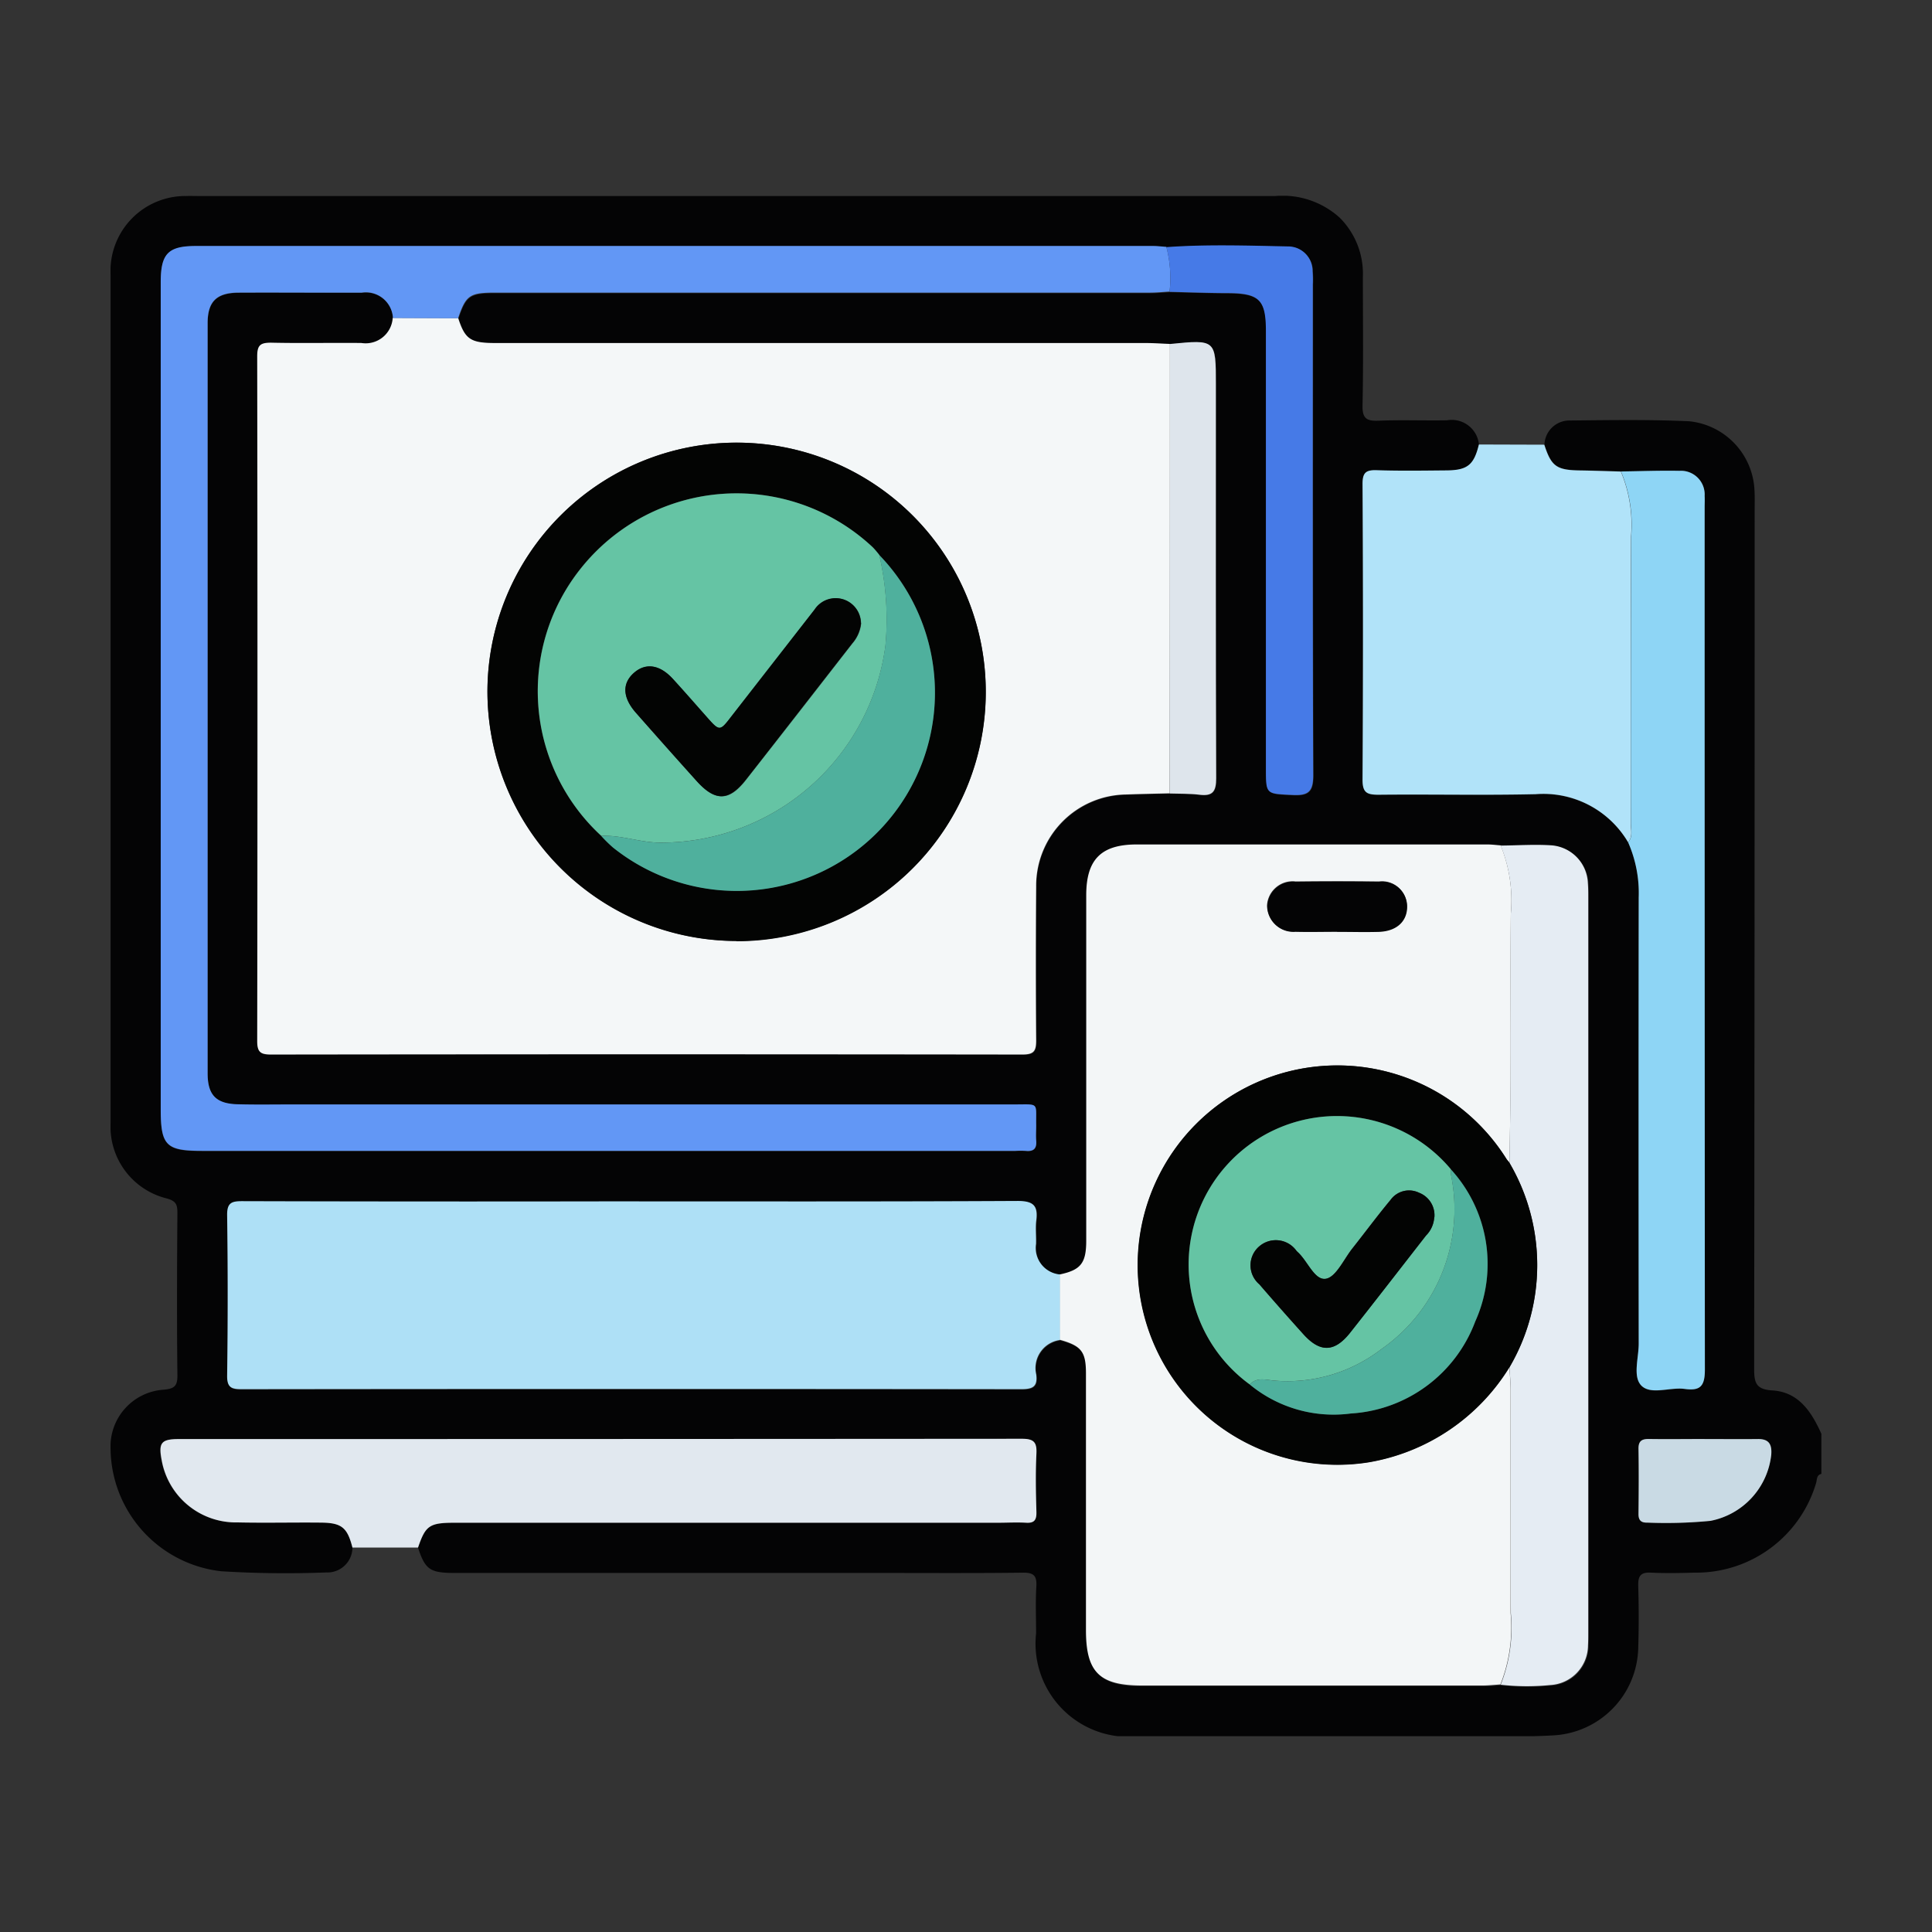
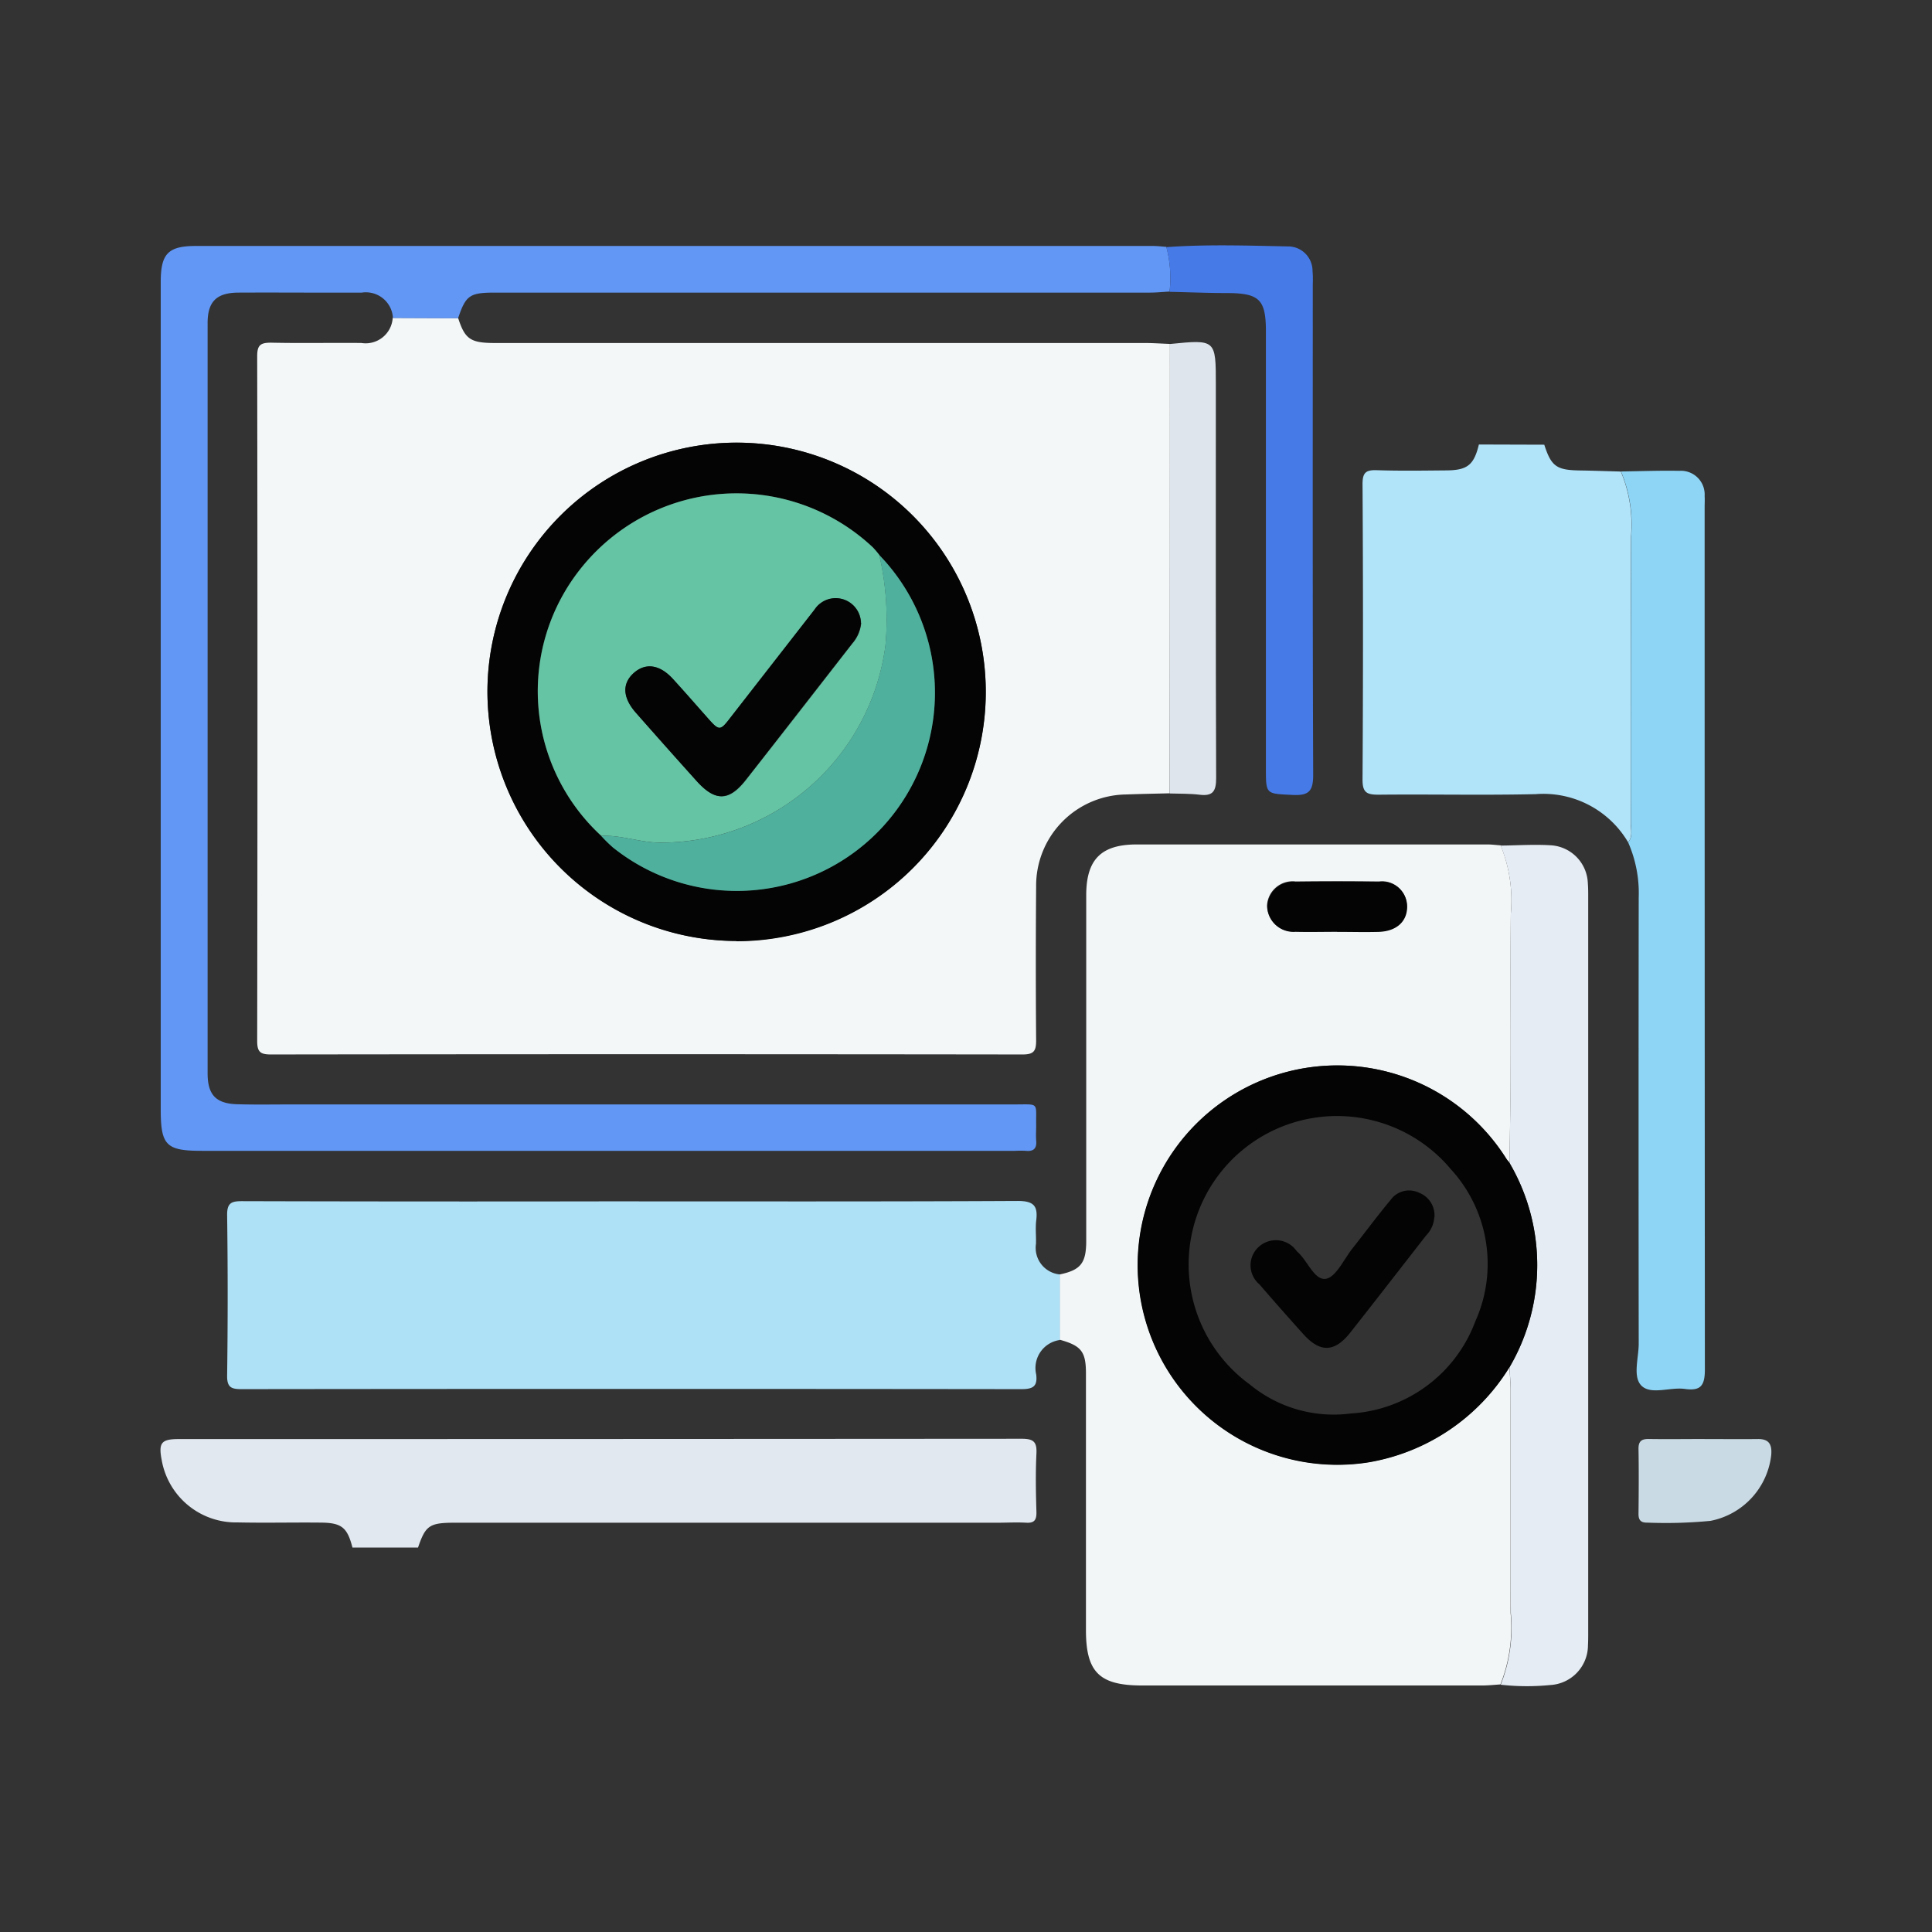
<svg xmlns="http://www.w3.org/2000/svg" width="57" height="57" viewBox="0 0 57 57">
  <rect x="0" y="0" width="57" height="57" fill="#333333" stroke="none" />
  <defs>
    <clipPath id="clip-path">
      <rect id="Rectangle_58073" data-name="Rectangle 58073" width="50.479" height="45.447" transform="translate(0 0)" fill="none" />
    </clipPath>
  </defs>
  <g id="Group_144662" data-name="Group 144662" transform="translate(-293 -2277)">
    <rect id="Rectangle_57836" data-name="Rectangle 57836" width="57" height="57" transform="translate(293 2277)" fill="#fff" opacity="0" />
    <g id="Group_144698" data-name="Group 144698" transform="translate(296.261 2282.775)">
      <g id="Group_144697" data-name="Group 144697" transform="translate(0 0.001)" clip-path="url(#clip-path)">
-         <path id="Path_90525" data-name="Path 90525" d="M7.136,39.881a.738.738,0,0,1-.772.736,30.885,30.885,0,0,1-3.1-.035A3.675,3.675,0,0,1,0,36.977a1.678,1.678,0,0,1,1.572-1.752c.311-.028.406-.111.4-.432-.018-1.593-.012-3.187,0-4.781,0-.241-.036-.352-.31-.428A2.182,2.182,0,0,1,0,27.363Q0,14.844,0,2.325A2.21,2.21,0,0,1,2.231.008c.115-.005.23,0,.345,0q15.9,0,31.791,0a2.508,2.508,0,0,1,1.9.643,2.333,2.333,0,0,1,.68,1.737c0,1.265.017,2.53-.01,3.795-.008.386.116.468.473.454.672-.028,1.347,0,2.02-.012a.806.806,0,0,1,.942.72c-.146.6-.336.759-.953.764-.69.006-1.38.017-2.069-.006-.32-.011-.412.081-.411.407q.019,4.359,0,8.719c0,.391.129.452.477.448,1.543-.018,3.088.019,4.63-.016a2.9,2.9,0,0,1,2.73,1.423,3.72,3.72,0,0,1,.31,1.624q-.012,6.58,0,13.159c0,.423-.182.972.076,1.238.281.291.843.047,1.276.1.456.061.6-.072.6-.568Q47.012,21.918,47.03,9.2c0-.115,0-.23,0-.345a.7.7,0,0,0-.745-.741c-.574-.012-1.148.011-1.722.019-.4-.011-.807-.027-1.21-.032-.686-.01-.843-.12-1.049-.76a.738.738,0,0,1,.765-.71c1.165-.012,2.333-.03,3.5.022A2.143,2.143,0,0,1,48.5,8.674c.012.2.006.394.006.591q0,12.661-.015,25.321c0,.418.036.631.538.661.775.046,1.155.634,1.445,1.279v1.183c-.151.035-.125.181-.158.278a3.69,3.69,0,0,1-3.585,2.636c-.427.012-.855.021-1.281,0-.315-.018-.388.105-.379.4.018.607.019,1.216,0,1.823a2.643,2.643,0,0,1-2.49,2.577c-.868.052-1.74.025-2.611.026q-4.805,0-9.61,0a2.751,2.751,0,0,1-3.054-3.037c0-.46-.02-.921.007-1.379.019-.321-.077-.414-.4-.409-1.462.018-2.924.008-4.386.008H10.151c-.727,0-.869-.1-1.08-.746.223-.652.336-.732,1.089-.733H26.171c.279,0,.559-.013.837,0,.243.015.308-.084.3-.314-.014-.574-.025-1.15,0-1.724.016-.339-.078-.438-.428-.438q-12.439.016-24.878.009c-.515,0-.6.112-.5.627A2.225,2.225,0,0,0,3.75,39.14c.821.018,1.642,0,2.463.006.606.006.772.148.922.734M31.15,1.516c-.131-.009-.261-.026-.392-.026q-14.122,0-28.244,0c-.817,0-1.033.227-1.033,1.066q0,12.2,0,24.4c0,1.072.156,1.23,1.217,1.23H26.7a2.866,2.866,0,0,1,.3,0c.234.024.333-.068.31-.307-.014-.146,0-.3,0-.443-.012-.692.107-.619-.636-.619q-10.647,0-21.294,0c-.542,0-1.085.01-1.626-.005-.641-.018-.888-.275-.888-.915q0-11.066,0-22.131c0-.63.259-.895.9-.9,1.216-.011,2.432,0,3.648,0a.8.8,0,0,1,.92.749.8.8,0,0,1-.926.741c-.887-.008-1.774.011-2.66-.009-.31-.007-.412.063-.412.4q.016,10.1,0,20.2c0,.33.1.4.409.4q11.086-.013,22.172,0c.335,0,.4-.1.4-.415q-.022-2.266,0-4.533a2.691,2.691,0,0,1,2.663-2.723c.426-.016.851-.023,1.277-.034.294.011.59,0,.88.037.393.049.491-.1.489-.487-.015-3.87-.009-7.741-.009-11.611,0-1.332,0-1.332-1.354-1.2-.245-.009-.491-.027-.736-.027l-19.174,0c-.723,0-.885-.112-1.087-.73.224-.664.338-.747,1.078-.747l19.322,0c.2,0,.392-.02.588-.031.573.013,1.146.032,1.719.036.93.007,1.123.2,1.123,1.127q0,6.451,0,12.9c0,.77,0,.742.789.78.466.023.608-.1.606-.587-.019-4.826-.011-9.651-.012-14.477a3.068,3.068,0,0,0-.007-.393.722.722,0,0,0-.726-.726c-1.2-.024-2.392-.065-3.587.021m9.864,17.655c-.13-.01-.261-.027-.391-.027q-5.172,0-10.344,0c-1.054,0-1.492.443-1.492,1.5q0,5.1,0,10.2c0,.653-.164.856-.776.985a.787.787,0,0,1-.705-.905c.011-.229-.022-.463.007-.689.054-.432-.077-.577-.547-.574-4.074.021-8.149.012-12.223.012q-5.323,0-10.646-.006c-.318,0-.46.04-.455.415q.033,2.365,0,4.731c0,.345.115.4.42.4q11.508-.011,23.017,0c.34,0,.478-.083.433-.434a.834.834,0,0,1,.7-1.016c.638.176.778.349.778.994q0,3.787,0,7.575c0,1.242.4,1.633,1.656,1.633q5.017,0,10.035,0c.179,0,.358-.02.537-.031a6.927,6.927,0,0,0,1.471.009,1.177,1.177,0,0,0,1.107-1.167c.009-.131.007-.262.007-.394q0-10.828,0-21.656c0-.148,0-.3-.011-.443a1.163,1.163,0,0,0-1.1-1.116c-.489-.028-.981,0-1.472.009M47.026,36.68c-.54,0-1.08.005-1.62,0-.213,0-.335.04-.33.294.013.638.009,1.276,0,1.914,0,.193.079.265.262.259a13.656,13.656,0,0,0,1.862-.052,2.233,2.233,0,0,0,1.794-1.954c.025-.308-.07-.466-.4-.46-.523.008-1.047,0-1.571,0" transform="translate(0.001 -0.001)" fill="#040405" />
        <path id="Path_90526" data-name="Path 90526" d="M963.787,201.6a2.9,2.9,0,0,0-2.73-1.423c-1.543.035-3.087,0-4.63.016-.348,0-.479-.057-.477-.448q.027-4.359,0-8.719c0-.325.091-.417.411-.407.689.023,1.379.012,2.069.006.617-.005.807-.163.953-.764l1.929.006c.206.64.362.75,1.049.76.4.006.807.021,1.21.032a4.07,4.07,0,0,1,.3,1.913c-.011,2.82,0,5.64-.008,8.46,0,.19.067.4-.081.567" transform="translate(-919.012 -182.523)" fill="#b1e3f9" />
        <path id="Path_90527" data-name="Path 90527" d="M43.786,952.269c-.15-.587-.317-.728-.922-.734-.821-.009-1.642.012-2.463-.006a2.225,2.225,0,0,1-2.241-1.832c-.1-.515-.017-.627.5-.627q12.439,0,24.878-.009c.351,0,.445.1.428.438-.028.573-.017,1.149,0,1.724.005.231-.06.329-.3.315-.278-.017-.558,0-.837,0H46.81c-.753,0-.866.08-1.089.733l-1.935,0" transform="translate(-36.649 -912.389)" fill="#e1e8ef" />
        <path id="Path_90528" data-name="Path 90528" d="M118.039,93.336c.2.618.364.73,1.087.73l19.174,0c.245,0,.491.018.736.027q0,6.629-.007,13.258c-.426.011-.852.018-1.277.034a2.691,2.691,0,0,0-2.663,2.723q-.018,2.266,0,4.533c0,.31-.064.415-.4.415q-11.086-.015-22.172,0c-.313,0-.41-.069-.409-.4q.016-10.1,0-20.2c0-.334.1-.4.412-.4.886.02,1.774,0,2.66.009a.8.8,0,0,0,.926-.741l1.928.008m8.2,18.375a7.351,7.351,0,1,0-7.334-7.371,7.377,7.377,0,0,0,7.334,7.371" transform="translate(-107.781 -89.722)" fill="#f4f7f8" />
        <path id="Path_90529" data-name="Path 90529" d="M724.829,508.078c.612-.13.775-.332.776-.985q0-5.1,0-10.2c0-1.056.438-1.5,1.492-1.5q5.172,0,10.344,0c.13,0,.261.018.391.027a4.3,4.3,0,0,1,.3,2.006c-.015,1.57,0,3.14-.006,4.709,0,.882-.022,1.765-.034,2.647-.03-.038-.064-.073-.091-.114a5.888,5.888,0,1,0-4.06,8.948,6.071,6.071,0,0,0,4.148-2.805c.013.228.036.456.036.684,0,2.192,0,4.384,0,6.575a4.56,4.56,0,0,1-.3,2.105c-.179.011-.358.031-.537.031q-5.017,0-10.035,0c-1.26,0-1.656-.391-1.656-1.633q0-3.788,0-7.575c0-.645-.14-.818-.778-.994q0-.967,0-1.935m8.18-10.11c.409,0,.819.01,1.228,0,.53-.016.846-.313.836-.762a.733.733,0,0,0-.824-.713q-1.228-.015-2.456,0a.757.757,0,0,0-.844.7.769.769,0,0,0,.831.773c.409.013.819,0,1.228,0" transform="translate(-696.819 -476.255)" fill="#f3f6f7" />
        <path id="Path_90530" data-name="Path 90530" d="M113.582,769.631q0,.967,0,1.935a.834.834,0,0,0-.7,1.016c.044.351-.093.434-.433.434q-11.508-.014-23.017,0c-.3,0-.425-.055-.42-.4q.032-2.365,0-4.731c-.005-.375.137-.416.455-.415q5.323.015,10.646.006c4.074,0,8.149.009,12.223-.012.47,0,.6.142.547.574-.028.226,0,.46-.007.689a.787.787,0,0,0,.705.905" transform="translate(-85.572 -737.808)" fill="#aee0f6" />
        <path id="Path_90531" data-name="Path 90531" d="M47.1,40.652l-1.928-.008a.8.8,0,0,0-.92-.749c-1.216.005-2.432-.006-3.648,0-.642.006-.9.27-.9.9q0,11.066,0,22.131c0,.64.247.9.888.915.542.015,1.084.005,1.627.005q10.647,0,21.294,0c.743,0,.624-.072.636.619,0,.148-.011.3,0,.443.023.239-.076.332-.31.307a2.869,2.869,0,0,0-.3,0H39.538c-1.06,0-1.217-.159-1.217-1.23q0-12.2,0-24.4c0-.838.217-1.065,1.033-1.066q14.122,0,28.244,0c.131,0,.261.017.392.026a3.6,3.6,0,0,1,.095,1.319c-.2.011-.392.031-.588.031l-19.322,0c-.739,0-.853.083-1.078.747" transform="translate(-36.84 -37.038)" fill="#6297f5" />
        <path id="Path_90532" data-name="Path 90532" d="M1153.457,220.915c.148-.171.081-.377.081-.567,0-2.82,0-5.64.008-8.46a4.074,4.074,0,0,0-.3-1.913c.574-.008,1.148-.03,1.722-.019a.7.7,0,0,1,.745.741c.007.115,0,.23,0,.345q0,12.716.007,25.432c0,.5-.145.63-.6.568-.433-.058-.995.186-1.276-.1-.257-.266-.075-.815-.076-1.238q-.008-6.58,0-13.159a3.72,3.72,0,0,0-.31-1.624" transform="translate(-1108.682 -201.841)" fill="#8ed5f5" />
        <path id="Path_90533" data-name="Path 90533" d="M1061.449,520.387a4.56,4.56,0,0,0,.3-2.105c-.009-2.192,0-4.384-.005-6.575,0-.228-.023-.456-.036-.685a5.964,5.964,0,0,0,0-6.029c.012-.882.031-1.765.034-2.647.006-1.57-.008-3.14.006-4.71a4.291,4.291,0,0,0-.3-2.006c.491-.005.984-.038,1.472-.009a1.163,1.163,0,0,1,1.1,1.116c.012.147.011.295.011.443q0,10.828,0,21.656c0,.131,0,.263-.007.393a1.177,1.177,0,0,1-1.107,1.167,6.929,6.929,0,0,1-1.471-.009" transform="translate(-1020.435 -476.459)" fill="#e5ecf3" />
        <path id="Path_90534" data-name="Path 90534" d="M806.273,39.242a3.6,3.6,0,0,0-.095-1.319c1.2-.086,2.391-.045,3.587-.021a.722.722,0,0,1,.726.726,3.073,3.073,0,0,1,.007.393c0,4.826-.007,9.651.012,14.477,0,.486-.139.61-.606.587-.788-.038-.789-.01-.789-.78q0-6.45,0-12.9c0-.932-.193-1.12-1.123-1.127-.573,0-1.146-.024-1.719-.036" transform="translate(-775.028 -36.408)" fill="#467ae7" />
        <path id="Path_90535" data-name="Path 90535" d="M808.722,125.008q0-6.629.007-13.258c1.354-.135,1.354-.135,1.354,1.2,0,3.87-.006,7.741.009,11.611,0,.387-.1.535-.489.487-.291-.036-.587-.027-.881-.037" transform="translate(-777.473 -107.377)" fill="#dee5ec" />
        <path id="Path_90536" data-name="Path 90536" d="M1168.523,949.2c.523,0,1.047.006,1.571,0,.328-.005.423.152.4.46a2.232,2.232,0,0,1-1.794,1.954,13.672,13.672,0,0,1-1.862.052c-.183.005-.263-.066-.261-.259.007-.638.011-1.276,0-1.914-.005-.254.117-.3.33-.294.54.008,1.08,0,1.62,0" transform="translate(-1121.497 -912.52)" fill="#c9dae4" />
        <path id="Path_90537" data-name="Path 90537" d="M295.345,203.3A7.351,7.351,0,1,1,302.706,196a7.35,7.35,0,0,1-7.361,7.308m4.216-11.4a2.748,2.748,0,0,0-.189-.222,5.872,5.872,0,0,0-8.6.6,5.8,5.8,0,0,0,.587,7.911,4.255,4.255,0,0,0,.347.341,5.847,5.847,0,0,0,7.854-8.632" transform="translate(-276.883 -181.314)" fill="#030403" />
        <path id="Path_90538" data-name="Path 90538" d="M795.148,666.61a5.964,5.964,0,0,1,0,6.029A6.071,6.071,0,0,1,791,675.444a5.892,5.892,0,1,1,4.06-8.948c.027.04.06.076.091.114m-1.732.188a4.378,4.378,0,1,0-5.933,6.349,3.886,3.886,0,0,0,2.981.856,4.187,4.187,0,0,0,3.671-2.714,4.133,4.133,0,0,0-.719-4.491" transform="translate(-753.874 -638.077)" fill="#030403" />
        <path id="Path_90539" data-name="Path 90539" d="M885.334,525c-.409,0-.819.01-1.228,0a.769.769,0,0,1-.832-.773.758.758,0,0,1,.844-.7q1.228-.014,2.456,0a.733.733,0,0,1,.824.713c.01.448-.307.746-.837.762-.409.012-.819,0-1.228,0" transform="translate(-849.144 -503.285)" fill="#040405" />
        <path id="Path_90540" data-name="Path 90540" d="M328.2,237.309a5.8,5.8,0,0,1-.587-7.911,5.872,5.872,0,0,1,8.6-.6,2.746,2.746,0,0,1,.189.222,8.4,8.4,0,0,1,.181,2.683,6.687,6.687,0,0,1-6.633,5.805c-.6,0-1.156-.226-1.749-.2m7.663-6.283a.744.744,0,0,0-1.366-.388q-1.223,1.571-2.447,3.142c-.356.458-.354.458-.751.007-.325-.369-.648-.74-.979-1.1-.392-.431-.8-.491-1.156-.179s-.334.72.055,1.167q.889,1.019,1.8,2.023c.543.6.949.6,1.445-.033,1.053-1.341,2.1-2.688,3.145-4.032a1.072,1.072,0,0,0,.259-.6" transform="translate(-313.721 -218.424)" fill="#65c4a4" />
        <path id="Path_90541" data-name="Path 90541" d="M374.666,282.463c.593-.029,1.154.2,1.749.2a6.687,6.687,0,0,0,6.633-5.805,8.4,8.4,0,0,0-.181-2.683,5.847,5.847,0,0,1-7.854,8.632,4.264,4.264,0,0,1-.347-.341" transform="translate(-360.189 -263.578)" fill="#4fb09d" />
-         <path id="Path_90542" data-name="Path 90542" d="M824.8,710.451a4.378,4.378,0,1,1,5.933-6.349.9.9,0,0,0,0,.147,5.033,5.033,0,0,1-2.059,5.164,4.532,4.532,0,0,1-3.133.924c-.243-.015-.526-.12-.742.113m5.445-4.932a.712.712,0,0,0-.457-.727.673.673,0,0,0-.838.216c-.387.466-.748.954-1.124,1.429-.254.32-.48.844-.782.895-.334.056-.538-.527-.837-.793-.012-.011-.022-.024-.034-.036a.747.747,0,0,0-1.086-.134.734.734,0,0,0-.006,1.126q.642.744,1.3,1.473c.493.548.92.537,1.38-.046.752-.951,1.493-1.91,2.238-2.866a.833.833,0,0,0,.242-.536" transform="translate(-791.188 -675.38)" fill="#65c4a4" />
-         <path id="Path_90543" data-name="Path 90543" d="M869.809,749.682c.216-.234.5-.129.742-.113a4.531,4.531,0,0,0,3.133-.924,5.033,5.033,0,0,0,2.059-5.164.874.874,0,0,1,0-.147,4.133,4.133,0,0,1,.719,4.491,4.187,4.187,0,0,1-3.671,2.713,3.886,3.886,0,0,1-2.981-.856" transform="translate(-836.2 -714.611)" fill="#4fb09d" />
        <path id="Path_90544" data-name="Path 90544" d="M400.122,307.991a1.072,1.072,0,0,1-.259.6c-1.049,1.343-2.092,2.691-3.145,4.032-.5.631-.9.637-1.445.033q-.9-1.006-1.8-2.023c-.389-.447-.4-.86-.055-1.167s.764-.251,1.156.179c.331.364.654.734.979,1.1.4.451.4.451.751-.007q1.223-1.571,2.447-3.142a.744.744,0,0,1,1.366.388" transform="translate(-377.981 -295.389)" fill="#030403" />
        <path id="Path_90545" data-name="Path 90545" d="M875.829,760.273a.833.833,0,0,1-.242.537c-.745.956-1.487,1.915-2.238,2.866-.461.583-.887.594-1.38.046q-.658-.73-1.3-1.473a.734.734,0,0,1,.006-1.126.747.747,0,0,1,1.086.134c.011.012.022.025.034.036.3.266.5.849.837.793.3-.051.529-.574.783-.895.376-.475.736-.963,1.124-1.429a.673.673,0,0,1,.838-.216.712.712,0,0,1,.457.727" transform="translate(-836.775 -730.134)" fill="#030403" />
      </g>
    </g>
  </g>
</svg>